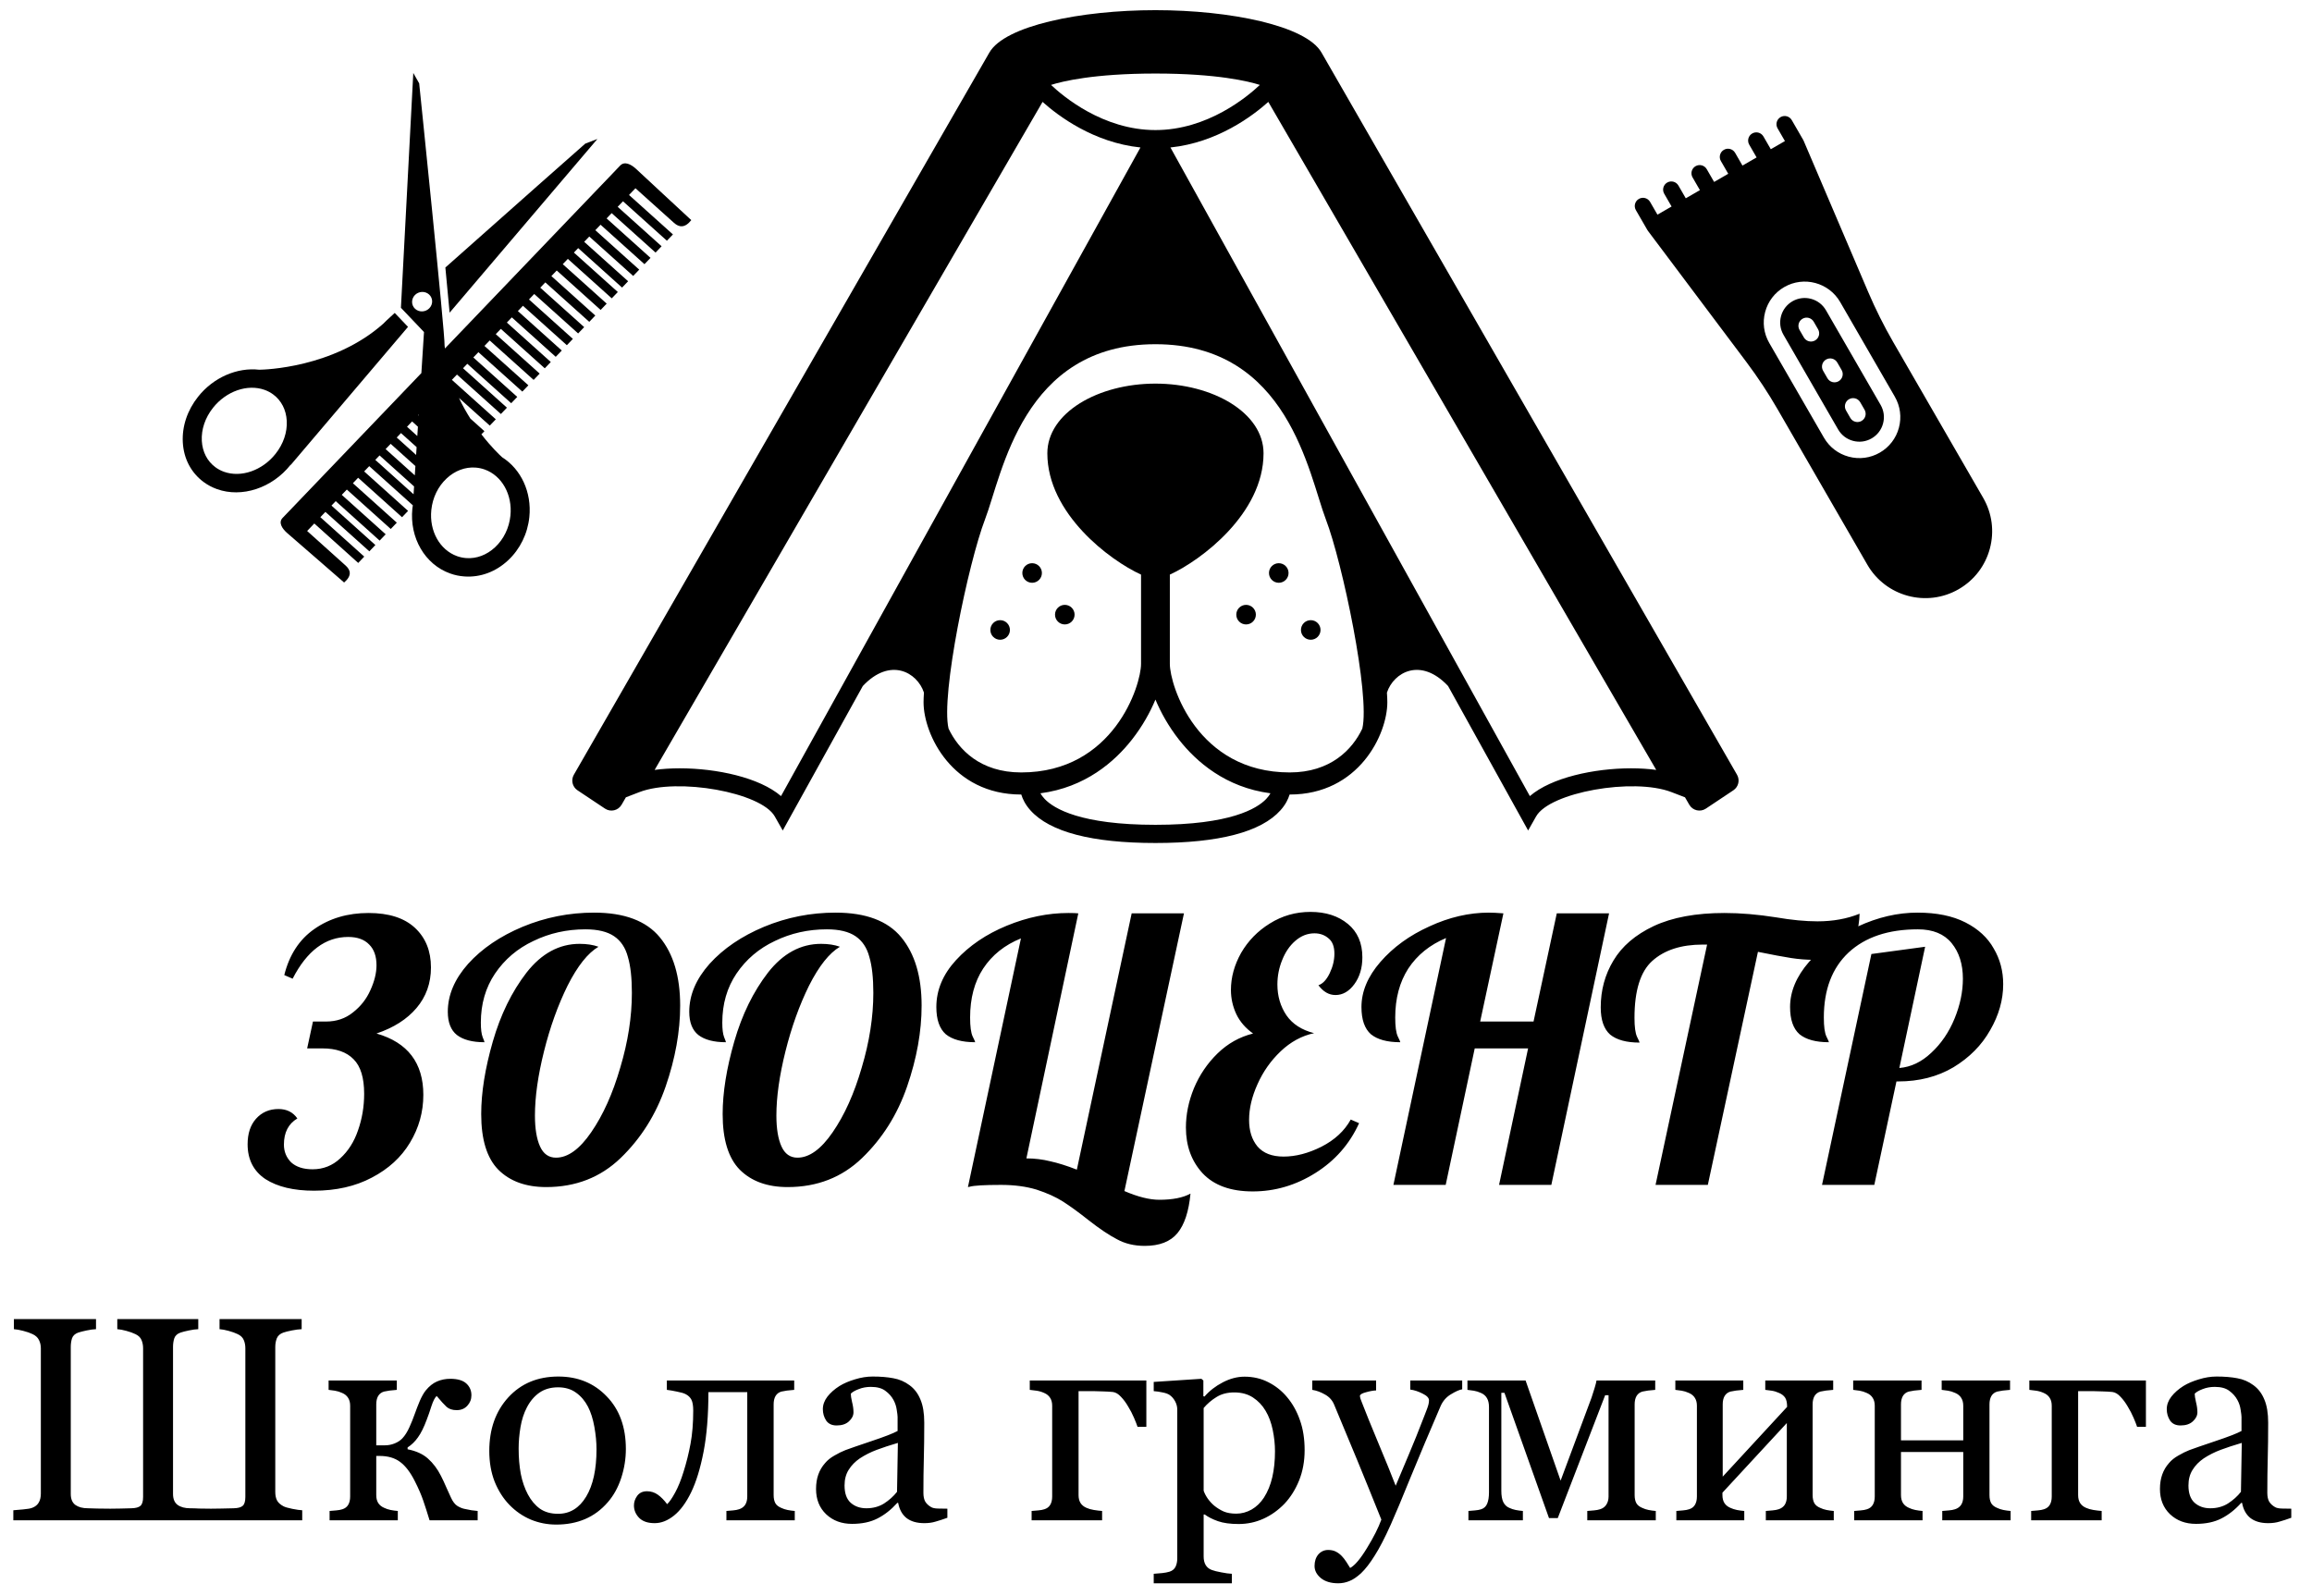
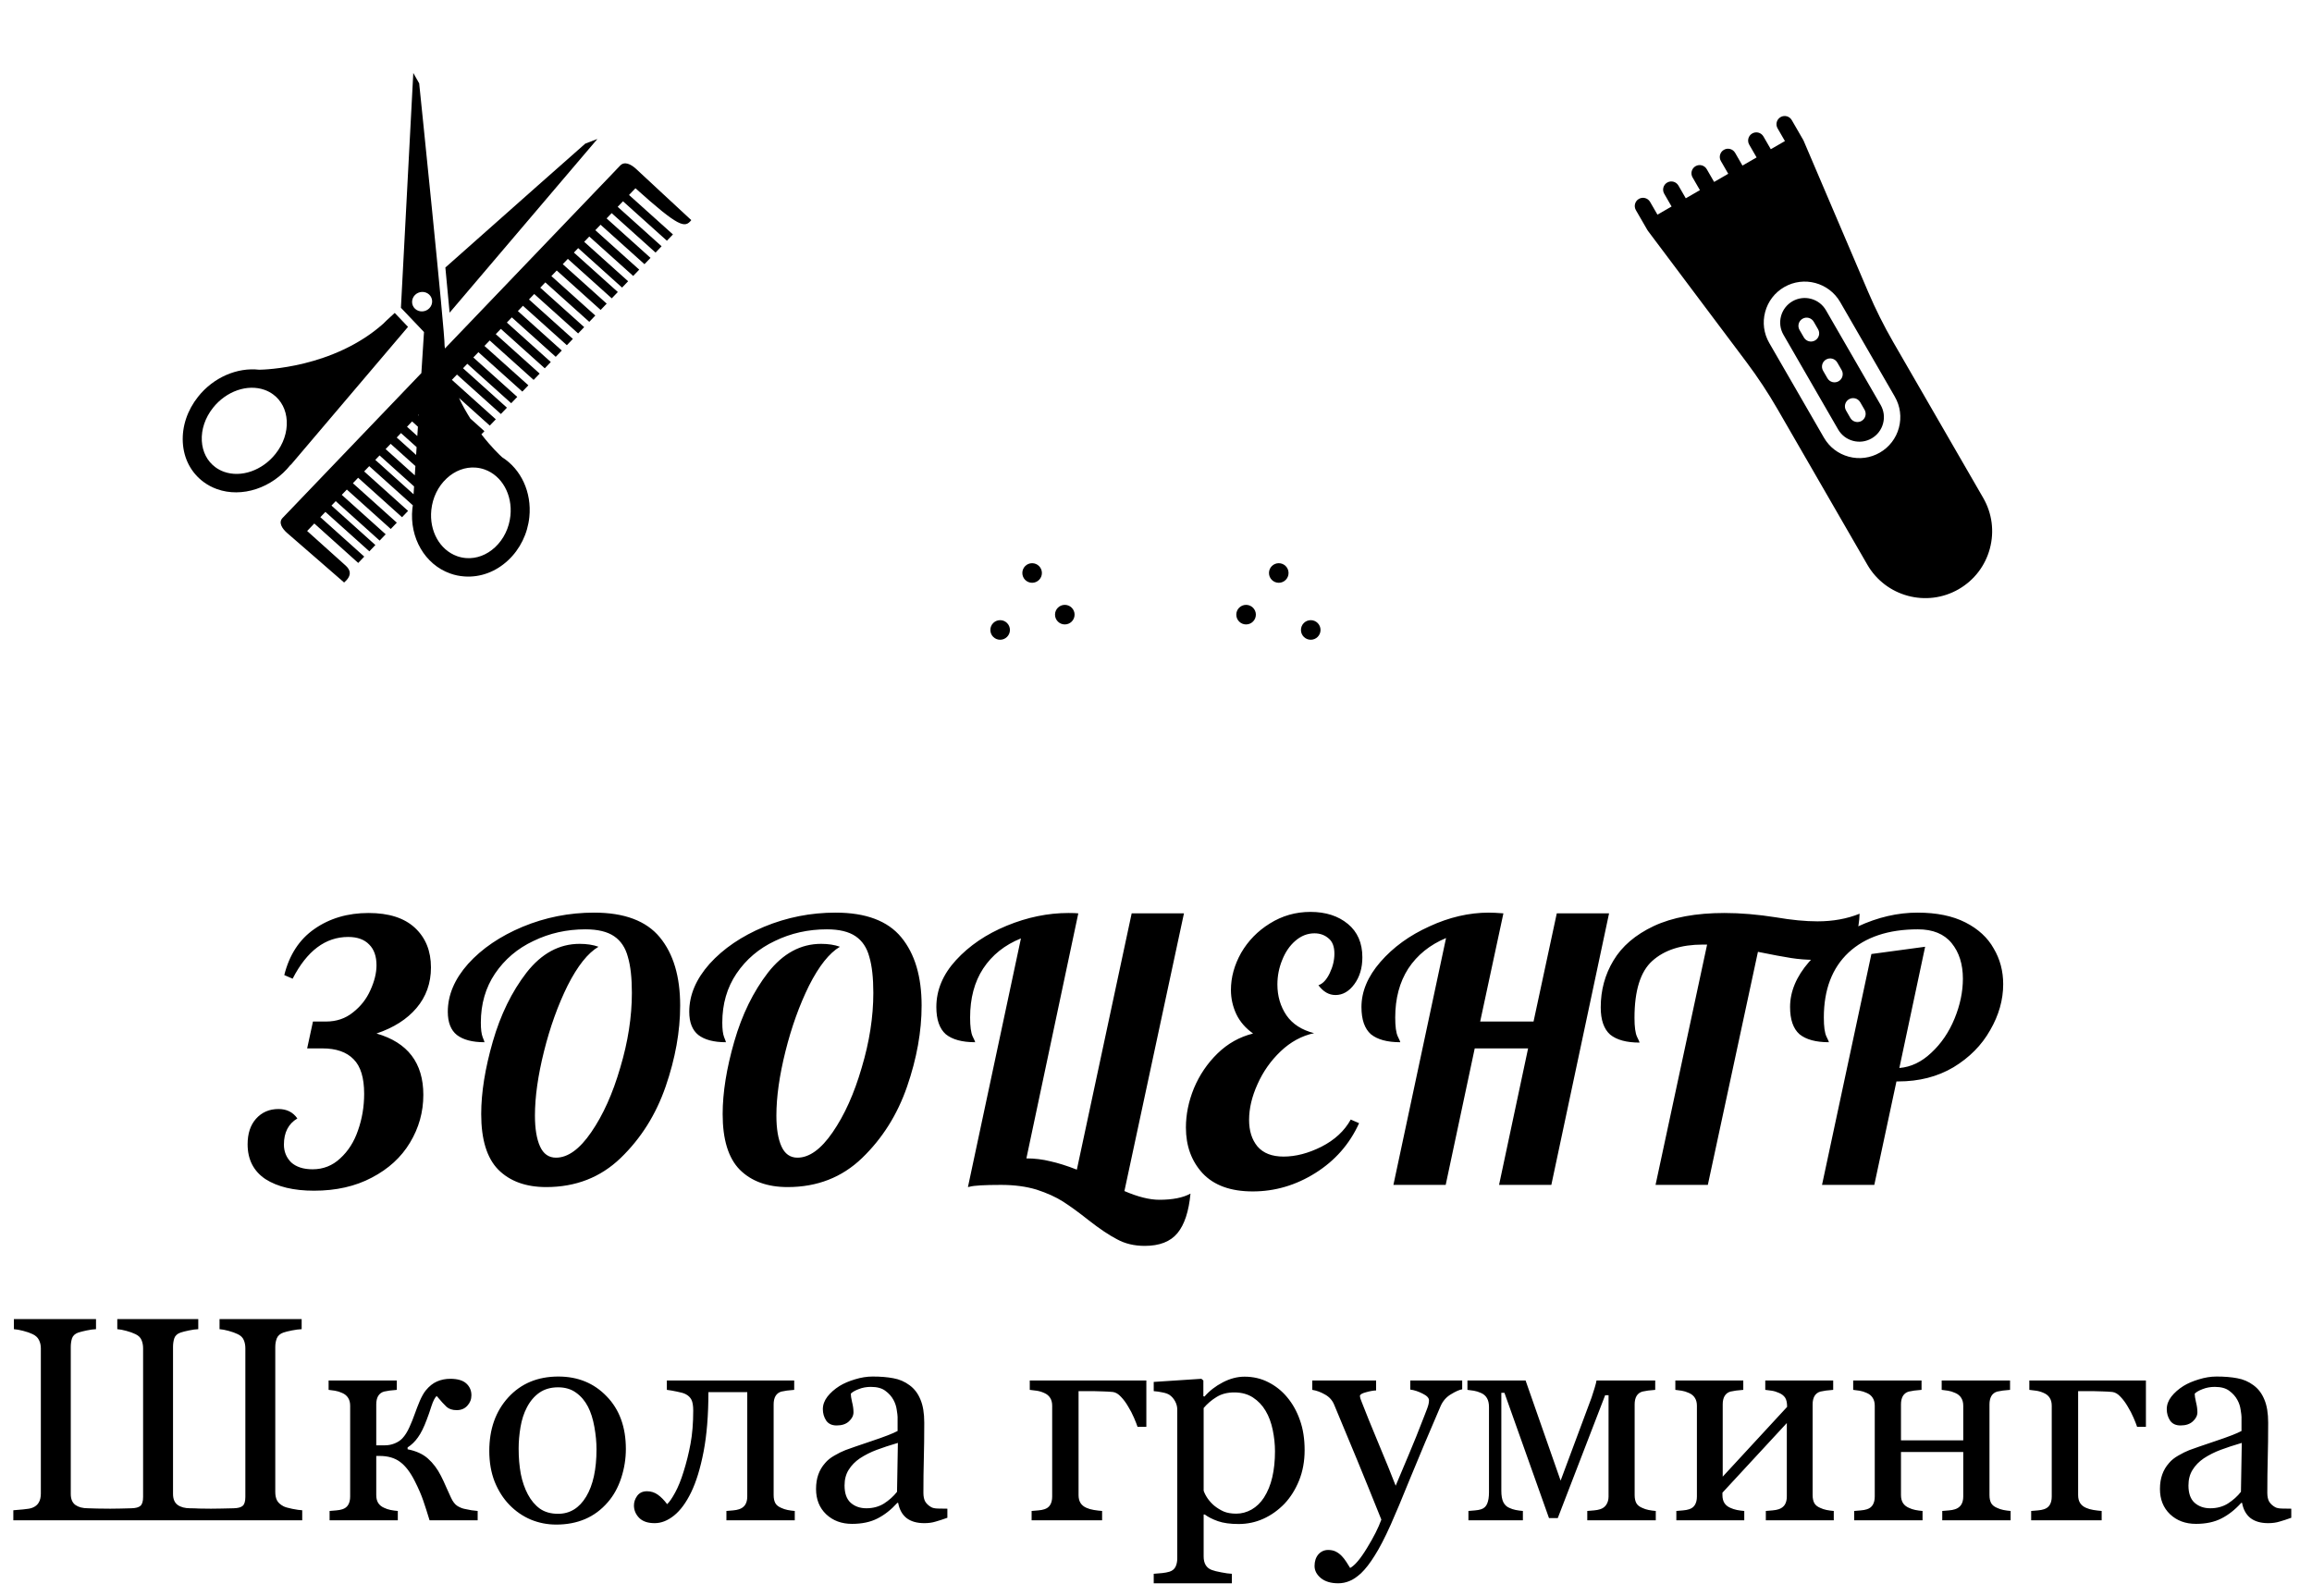
<svg xmlns="http://www.w3.org/2000/svg" width="1592" height="1099" viewBox="0 0 1592 1099" fill="none">
  <path d="M873.791 394.606C873.791 398.323 876.812 401.343 880.535 401.343C884.259 401.343 887.272 398.323 887.272 394.606C887.272 390.882 884.259 387.862 880.535 387.862C876.812 387.862 873.791 390.882 873.791 394.606Z" fill="black" />
  <path d="M895.81 433.836C895.81 437.559 898.83 440.573 902.554 440.573C906.278 440.573 909.291 437.559 909.291 433.836C909.291 430.112 906.278 427.092 902.554 427.092C898.83 427.092 895.81 430.112 895.81 433.836Z" fill="black" />
  <path d="M851.288 423.284C851.288 427.008 854.309 430.028 858.026 430.028C861.749 430.028 864.769 427.008 864.769 423.284C864.769 419.567 861.749 416.547 858.026 416.547C854.309 416.547 851.288 419.567 851.288 423.284Z" fill="black" />
-   <path d="M468.069 529.112C493.409 529.112 523.018 535.469 537.794 548.246L785.293 101.559C752.992 98.179 728.64 79.807 717.893 70.172L450.776 530.216C456.117 529.48 461.972 529.112 468.069 529.112ZM653.159 501.75C659.994 516.199 675.036 531.952 703.159 531.952C766.896 531.952 785.7 471.951 785.7 457.2V395.711C764.255 385.934 721.182 353.724 721.182 312.179C721.182 284.357 755.966 264.183 795.617 264.183C835.267 264.183 870.051 284.357 870.051 312.179C870.051 353.724 826.97 385.934 805.533 395.711V457.2C805.533 471.951 824.329 531.952 888.074 531.952C916.189 531.952 931.232 516.199 938.066 501.75C943.532 478.832 924.398 387.488 912.941 357.627C901.122 326.787 887.244 237.048 795.617 237.048C703.981 237.048 690.11 326.787 678.283 357.627C666.83 387.488 647.694 478.832 653.159 501.75ZM719.396 550.267C725.758 556.894 744.122 568.02 795.617 568.02C847.103 568.02 865.475 556.894 871.837 550.267C873.199 548.846 874.146 547.511 874.819 546.317C843.88 542.271 823.689 524.511 811.771 509.32C804.445 499.969 799.196 490.36 795.617 481.768C792.037 490.36 786.788 499.969 779.454 509.32C767.544 524.511 747.353 542.271 716.414 546.317C717.087 547.511 718.034 548.846 719.396 550.267ZM1053.43 548.246C1068.21 535.469 1097.82 529.112 1123.16 529.112C1129.26 529.112 1135.11 529.48 1140.45 530.216L873.34 70.172C862.585 79.807 838.241 98.179 805.94 101.559L1053.43 548.246ZM795.617 50.646C753 50.646 731.265 56.069 723.723 58.478C732.02 66.344 759.579 89.574 795.617 89.574C831.646 89.574 859.204 66.344 867.501 58.478C859.96 56.069 838.224 50.646 795.617 50.646ZM395.137 533.553C427.944 476.548 665.393 63.902 681.265 36.194C691.871 17.681 744.072 7 795.617 7C847.161 7 899.362 17.681 909.96 36.194C925.83 63.902 1163.29 476.548 1196.09 533.553C1198.2 537.224 1197.1 541.89 1193.58 544.239L1174.63 556.868C1170.77 559.437 1165.54 558.217 1163.22 554.203L1160.26 549.086L1150.92 545.491C1124.59 535.366 1067.12 545.678 1057.75 562.218L1052.24 571.937L997.114 472.442C978.264 452.355 959.614 462.996 955.013 476.979C955.013 476.979 955.013 476.979 955.013 476.98C955.187 479.537 955.29 481.782 955.29 483.614C955.29 505.777 935.568 547.169 888.074 547.169C888.05 547.169 888.016 547.169 887.991 547.169C887.061 550.273 885.242 554.087 881.712 558.023C868.34 572.969 839.37 580.546 795.617 580.546C751.863 580.546 722.893 572.969 709.512 558.023C705.991 554.087 704.172 550.273 703.242 547.169C703.217 547.169 703.183 547.169 703.159 547.169C655.651 547.169 635.941 505.777 635.941 483.614C635.941 481.782 636.041 479.537 636.215 476.98C636.215 476.979 636.215 476.979 636.215 476.979C631.614 462.996 612.968 452.355 594.114 472.442L538.99 571.937L533.475 562.218C524.106 545.678 466.64 535.366 440.303 545.491L430.976 549.086L428.011 554.203C425.685 558.217 420.461 559.437 416.599 556.868L397.645 544.239C394.124 541.89 393.028 537.224 395.137 533.553Z" fill="black" />
  <path d="M717.44 394.606C717.44 398.323 714.419 401.343 710.696 401.343C706.972 401.343 703.959 398.323 703.959 394.606C703.959 390.882 706.972 387.862 710.696 387.862C714.419 387.862 717.44 390.882 717.44 394.606Z" fill="black" />
  <path d="M695.419 433.834C695.419 437.558 692.401 440.576 688.677 440.576C684.953 440.576 681.942 437.558 681.942 433.834C681.942 430.11 684.953 427.092 688.677 427.092C692.401 427.092 695.419 430.11 695.419 433.834Z" fill="black" />
  <path d="M739.942 423.284C739.942 427.008 736.922 430.028 733.205 430.028C729.482 430.028 726.461 427.008 726.461 423.284C726.461 419.567 729.482 416.547 733.205 416.547C736.922 416.547 739.942 419.567 739.942 423.284Z" fill="black" />
-   <path d="M437.778 116.127C434.552 113.219 430.093 110.832 427.052 114.01C426.903 114.155 426.195 114.91 425.049 116.09C424.162 117.013 423.089 118.148 421.676 119.632L306.374 239.99C306.301 239.302 306.173 238.658 306.131 237.97C306.558 230.97 288.637 57.405 288.637 57.405L284.586 50.26L276.067 211.963L291.959 228.657L290.147 256.932L199.938 351.102C196.708 354.482 194.806 356.458 194.568 356.69C191.533 359.879 194.321 364.025 197.535 366.901C200.762 369.81 232.527 397.171 236.958 401.156C242.445 396.446 241.48 392.616 238.022 389.503C234.556 386.403 211.493 365.675 211.493 365.675C211.493 365.675 212.272 364.87 213.661 363.407L216.425 360.512L246.665 387.678L250.818 383.319L220.584 356.164L224.076 352.531L254.326 379.694L258.483 375.346L228.253 348.189L231.176 345.124L261.411 372.293L265.573 367.944L235.336 340.785L238.836 337.138L269.071 364.293L273.24 359.941L243.004 332.786L246.6 329.006L276.843 356.184L281.001 351.837L250.758 324.659L254.246 321.014L284.271 347.992C284.169 348.732 284.013 349.48 283.944 350.243C281.889 370.338 292.578 388.713 309.905 394.909C313.056 396.052 316.372 396.748 319.732 396.977C330.653 397.777 341.353 393.833 349.843 385.897C358.115 378.187 363.311 367.573 364.5 356.02C366.237 338.911 358.725 323.085 345.765 314.901C344.291 313.585 338.349 307.993 331.484 299.105L333.559 296.945L323.868 288.237C321.139 283.924 318.461 279.217 316.036 274.042L337.248 293.095L341.404 288.759L311.149 261.586L314.652 257.948L344.891 285.115L349.065 280.762L318.83 253.606L321.767 250.526L351.991 277.686L356.169 273.342L325.93 246.176L329.418 242.531L359.665 269.683L363.831 265.344L333.584 238.228L337.194 234.467L367.443 261.629L371.61 257.29L341.371 230.124L344.875 226.486L375.11 253.642L379.261 249.297L349.011 222.135L352.421 218.557L382.665 245.733L386.831 241.394L356.591 214.226L360.09 210.578L390.326 237.734L394.477 233.389L364.252 206.229L367.857 202.458L398.096 229.625L402.259 225.275L372.022 198.114L375.496 194.469L405.751 221.642L409.917 217.303L379.665 190.135L383.355 186.284L413.592 213.445L417.755 209.095L387.504 181.933L391.005 178.29L421.242 205.452L425.421 201.108L395.182 173.941L398.119 170.862L428.351 198.043L432.513 193.693L402.264 166.53L405.762 162.882L435.997 190.038L440.164 185.698L409.926 158.532L413.53 154.761L443.769 181.928L447.935 177.588L417.696 150.414L421.173 146.78L451.412 173.946L455.56 169.59L425.323 142.428L428.976 138.615L459.215 165.782L463.368 161.441L433.129 134.274L435.383 131.915C436.795 130.462 437.569 129.648 437.569 129.648C437.569 129.648 460.639 150.375 464.097 153.472C467.552 156.593 471.558 157.243 476.001 151.586C471.567 147.641 441.009 119.015 437.778 116.127ZM284.236 205.442C285.642 201.962 289.645 200.172 293.203 201.444C296.743 202.725 298.497 206.574 297.093 210.054C295.685 213.528 291.678 215.326 288.12 214.053C284.568 212.777 282.829 208.916 284.236 205.442ZM288.297 285.481L288.269 286.218L287.919 285.896L288.297 285.481ZM283.741 290.241L287.774 293.86L287.351 300.265L280.266 293.904L283.741 290.241ZM276.1 298.243L286.872 307.915L286.537 313.295L273.177 301.306L276.1 298.243ZM268.992 305.651L286.029 320.955L285.62 327.343L265.523 309.277L268.992 305.651ZM261.358 313.64L285.125 334.985L284.776 340.381L258.414 316.698L261.358 313.64ZM351.47 355.128C350.59 363.599 346.842 371.324 340.901 376.866C335.196 382.19 328.155 384.849 321.039 384.338C318.889 384.176 316.753 383.729 314.734 383.011C302.818 378.734 295.516 365.667 296.995 351.222C297.871 342.739 301.613 335.016 307.559 329.472C313.248 324.155 320.309 321.5 327.411 322.005C329.588 322.17 331.692 322.602 333.727 323.327C345.64 327.582 352.949 340.669 351.47 355.128Z" fill="black" />
+   <path d="M437.778 116.127C434.552 113.219 430.093 110.832 427.052 114.01C426.903 114.155 426.195 114.91 425.049 116.09C424.162 117.013 423.089 118.148 421.676 119.632L306.374 239.99C306.301 239.302 306.173 238.658 306.131 237.97C306.558 230.97 288.637 57.405 288.637 57.405L284.586 50.26L276.067 211.963L291.959 228.657L290.147 256.932L199.938 351.102C196.708 354.482 194.806 356.458 194.568 356.69C191.533 359.879 194.321 364.025 197.535 366.901C200.762 369.81 232.527 397.171 236.958 401.156C242.445 396.446 241.48 392.616 238.022 389.503C234.556 386.403 211.493 365.675 211.493 365.675C211.493 365.675 212.272 364.87 213.661 363.407L216.425 360.512L246.665 387.678L250.818 383.319L220.584 356.164L224.076 352.531L254.326 379.694L258.483 375.346L228.253 348.189L231.176 345.124L261.411 372.293L265.573 367.944L235.336 340.785L238.836 337.138L269.071 364.293L273.24 359.941L243.004 332.786L246.6 329.006L276.843 356.184L281.001 351.837L250.758 324.659L254.246 321.014L284.271 347.992C284.169 348.732 284.013 349.48 283.944 350.243C281.889 370.338 292.578 388.713 309.905 394.909C313.056 396.052 316.372 396.748 319.732 396.977C330.653 397.777 341.353 393.833 349.843 385.897C358.115 378.187 363.311 367.573 364.5 356.02C366.237 338.911 358.725 323.085 345.765 314.901C344.291 313.585 338.349 307.993 331.484 299.105L333.559 296.945L323.868 288.237C321.139 283.924 318.461 279.217 316.036 274.042L337.248 293.095L341.404 288.759L311.149 261.586L314.652 257.948L344.891 285.115L349.065 280.762L318.83 253.606L321.767 250.526L351.991 277.686L356.169 273.342L325.93 246.176L329.418 242.531L359.665 269.683L363.831 265.344L333.584 238.228L337.194 234.467L367.443 261.629L371.61 257.29L341.371 230.124L344.875 226.486L375.11 253.642L379.261 249.297L349.011 222.135L352.421 218.557L382.665 245.733L386.831 241.394L356.591 214.226L360.09 210.578L390.326 237.734L394.477 233.389L364.252 206.229L367.857 202.458L398.096 229.625L402.259 225.275L372.022 198.114L375.496 194.469L405.751 221.642L409.917 217.303L379.665 190.135L383.355 186.284L413.592 213.445L417.755 209.095L387.504 181.933L391.005 178.29L421.242 205.452L425.421 201.108L395.182 173.941L398.119 170.862L428.351 198.043L432.513 193.693L402.264 166.53L405.762 162.882L435.997 190.038L440.164 185.698L409.926 158.532L413.53 154.761L443.769 181.928L447.935 177.588L417.696 150.414L421.173 146.78L451.412 173.946L455.56 169.59L425.323 142.428L428.976 138.615L459.215 165.782L463.368 161.441L433.129 134.274L435.383 131.915C436.795 130.462 437.569 129.648 437.569 129.648C467.552 156.593 471.558 157.243 476.001 151.586C471.567 147.641 441.009 119.015 437.778 116.127ZM284.236 205.442C285.642 201.962 289.645 200.172 293.203 201.444C296.743 202.725 298.497 206.574 297.093 210.054C295.685 213.528 291.678 215.326 288.12 214.053C284.568 212.777 282.829 208.916 284.236 205.442ZM288.297 285.481L288.269 286.218L287.919 285.896L288.297 285.481ZM283.741 290.241L287.774 293.86L287.351 300.265L280.266 293.904L283.741 290.241ZM276.1 298.243L286.872 307.915L286.537 313.295L273.177 301.306L276.1 298.243ZM268.992 305.651L286.029 320.955L285.62 327.343L265.523 309.277L268.992 305.651ZM261.358 313.64L285.125 334.985L284.776 340.381L258.414 316.698L261.358 313.64ZM351.47 355.128C350.59 363.599 346.842 371.324 340.901 376.866C335.196 382.19 328.155 384.849 321.039 384.338C318.889 384.176 316.753 383.729 314.734 383.011C302.818 378.734 295.516 365.667 296.995 351.222C297.871 342.739 301.613 335.016 307.559 329.472C313.248 324.155 320.309 321.5 327.411 322.005C329.588 322.17 331.692 322.602 333.727 323.327C345.64 327.582 352.949 340.669 351.47 355.128Z" fill="black" />
  <path d="M309.597 215.327L411.356 95.705L403.008 98.908C403.008 98.908 347.622 147.759 306.671 184.228C307.82 196.112 308.833 206.858 309.597 215.327Z" fill="black" />
  <path d="M200.043 320.147C200.084 320.083 200.134 320.017 200.175 319.954C200.162 320.127 200.164 320.237 200.164 320.237L280.905 225.153L280.976 225.139L271.806 215.509C267.29 219.612 264.403 222.31 263.794 223.028C229.449 253.428 181.908 254.583 178.499 254.619C163.367 252.894 147.006 259.842 136.371 273.241C128.993 282.541 125.268 293.685 125.88 304.644C126.494 315.905 131.612 325.6 140.233 331.96C143.025 334.021 146.11 335.659 149.404 336.834C166.53 342.981 187.377 336.12 200.043 320.147ZM154.192 324.89C152.082 324.132 150.108 323.069 148.33 321.767C142.703 317.612 139.382 311.19 138.963 303.613C138.527 295.752 141.272 287.66 146.672 280.842C155.795 269.345 170.413 264.272 182.21 268.501C184.331 269.256 186.304 270.312 188.099 271.628C193.707 275.766 197.031 282.2 197.454 289.75C197.893 297.621 195.147 305.708 189.737 312.535C180.608 324.047 166.002 329.121 154.192 324.89Z" fill="black" />
  <path d="M1226.38 217.735C1225.21 222.094 1225.81 226.645 1228.07 230.554L1265.69 295.73C1267.95 299.638 1271.59 302.432 1275.95 303.6C1280.31 304.768 1284.86 304.169 1288.77 301.912C1292.68 299.657 1295.47 296.013 1296.64 291.656C1297.81 287.299 1297.21 282.746 1294.95 278.837L1257.32 213.66C1252.67 205.594 1242.31 202.822 1234.25 207.478C1230.34 209.734 1227.55 213.376 1226.38 217.735ZM1280.91 277.001L1283.9 282.175C1284.68 283.525 1284.84 285.066 1284.46 286.461C1284.09 287.857 1283.18 289.112 1281.83 289.891C1279.13 291.452 1275.67 290.526 1274.11 287.824L1271.13 282.65C1269.57 279.949 1270.49 276.491 1273.19 274.934C1275.9 273.374 1279.35 274.3 1280.91 277.001ZM1265.12 249.654L1268.11 254.828C1268.89 256.177 1269.05 257.718 1268.67 259.114C1268.3 260.51 1267.39 261.765 1266.04 262.544C1263.34 264.105 1259.88 263.179 1258.32 260.476L1255.34 255.302C1253.78 252.602 1254.7 249.143 1257.41 247.586C1260.11 246.025 1263.56 246.951 1265.12 249.654ZM1248.9 221.566L1251.89 226.74C1252.67 228.089 1252.83 229.631 1252.46 231.026C1252.08 232.422 1251.17 233.677 1249.82 234.456C1247.12 236.017 1243.67 235.091 1242.11 232.388L1239.12 227.215C1237.56 224.514 1238.49 221.056 1241.19 219.499C1243.89 217.938 1247.34 218.864 1248.9 221.566ZM1226.07 80.649C1223.36 82.207 1222.44 85.665 1224 88.365L1229.07 97.147L1219.34 102.764L1214.27 93.981C1212.71 91.278 1209.25 90.352 1206.55 91.913C1203.85 93.471 1202.92 96.93 1204.49 99.629L1209.56 108.413L1199.83 114.029L1194.76 105.247C1193.2 102.544 1189.74 101.618 1187.04 103.18C1184.34 104.738 1183.41 108.196 1184.97 110.896L1190.04 119.678L1180.31 125.295L1175.24 116.513C1173.68 113.81 1170.23 112.884 1167.53 114.446C1164.82 116.004 1163.9 119.462 1165.46 122.162L1170.53 130.944L1160.8 136.561L1155.73 127.779C1154.17 125.076 1150.71 124.15 1148.01 125.712C1145.31 127.27 1144.38 130.728 1145.95 133.428L1151.02 142.21L1141.29 147.827L1136.22 139.045C1134.66 136.342 1131.2 135.416 1128.5 136.978C1125.8 138.536 1124.87 141.994 1126.43 144.694L1134.33 158.367C1134.39 158.473 1134.47 158.556 1134.54 158.656C1134.6 158.746 1134.64 158.846 1134.7 158.934L1202.59 249.387C1210.31 259.683 1217.49 270.549 1223.92 281.681L1285.82 388.901C1298.52 410.889 1326.74 418.45 1348.72 405.755C1359.37 399.605 1366.99 389.675 1370.18 377.794C1373.36 365.913 1371.73 353.504 1365.58 342.852L1303.67 235.633C1297.24 224.491 1291.42 212.842 1286.37 201.013L1241.98 96.997C1241.94 96.896 1241.87 96.811 1241.82 96.715C1241.77 96.608 1241.74 96.496 1241.68 96.391L1233.78 82.717C1232.22 80.013 1228.77 79.088 1226.07 80.649ZM1267.11 208.012L1304.74 273.189C1308.5 279.71 1309.5 287.306 1307.55 294.58C1305.61 301.854 1300.94 307.933 1294.42 311.698C1287.9 315.463 1280.3 316.463 1273.03 314.514C1265.75 312.565 1259.67 307.9 1255.91 301.378L1218.28 236.202C1214.51 229.68 1213.51 222.085 1215.46 214.811C1217.41 207.538 1222.08 201.458 1228.6 197.693C1242.06 189.922 1259.34 194.551 1267.11 208.012Z" fill="black" />
  <path d="M208.105 1047H9.18V1040.07C10.742 1039.94 13.021 1039.74 16.016 1039.48C19.076 1039.22 21.191 1038.83 22.363 1038.31C24.316 1037.53 25.749 1036.36 26.66 1034.79C27.637 1033.17 28.125 1031.08 28.125 1028.54V928.543C28.125 926.46 27.702 924.572 26.855 922.879C26.009 921.121 24.544 919.754 22.461 918.777C20.703 917.931 18.555 917.182 16.016 916.531C13.542 915.88 11.393 915.49 9.57 915.359V908.426H66.113V915.359C64.29 915.424 62.142 915.717 59.668 916.238C57.194 916.759 55.273 917.247 53.906 917.703C51.693 918.484 50.26 919.786 49.609 921.609C49.023 923.432 48.73 925.418 48.73 927.566V1028.84C48.73 1032.35 49.805 1034.89 51.953 1036.45C54.102 1037.95 56.966 1038.7 60.547 1038.7C62.565 1038.7 64.746 1038.76 67.09 1038.89C69.434 1038.96 72.396 1038.99 75.977 1038.99C78.255 1038.99 80.632 1038.96 83.106 1038.89C85.644 1038.83 88.086 1038.76 90.43 1038.7C93.424 1038.63 95.508 1038.08 96.68 1037.04C97.917 1036 98.535 1033.95 98.535 1030.89V928.543C98.535 926.46 98.177 924.572 97.461 922.879C96.745 921.121 95.345 919.754 93.262 918.777C91.504 917.931 89.421 917.182 87.012 916.531C84.668 915.88 82.585 915.49 80.762 915.359V908.426H136.523V915.359C134.701 915.424 132.552 915.717 130.078 916.238C127.604 916.759 125.684 917.247 124.316 917.703C122.103 918.484 120.671 919.786 120.02 921.609C119.434 923.432 119.141 925.418 119.141 927.566V1028.84C119.141 1032.29 120.182 1034.79 122.266 1036.36C124.414 1037.92 127.311 1038.7 130.957 1038.7C132.975 1038.7 135.059 1038.76 137.207 1038.89C139.355 1038.96 142.057 1038.99 145.312 1038.99C147.656 1038.99 150.065 1038.96 152.539 1038.89C155.013 1038.83 157.78 1038.76 160.84 1038.7C163.835 1038.63 165.918 1038.08 167.09 1037.04C168.327 1036 168.945 1033.95 168.945 1030.89V928.543C168.945 926.46 168.587 924.572 167.871 922.879C167.155 921.121 165.755 919.754 163.672 918.777C161.914 917.931 159.831 917.182 157.422 916.531C155.078 915.88 152.995 915.49 151.172 915.359V908.426H207.715V915.359C205.892 915.424 203.646 915.717 200.977 916.238C198.372 916.759 196.419 917.247 195.117 917.703C192.904 918.484 191.406 919.786 190.625 921.609C189.909 923.432 189.551 925.418 189.551 927.566V1027.47C189.551 1029.75 189.941 1031.67 190.723 1033.23C191.504 1034.79 193.001 1036.16 195.215 1037.33C196.322 1037.92 198.34 1038.5 201.27 1039.09C204.199 1039.68 206.478 1040 208.105 1040.07V1047ZM328.906 1047H295.801C294.173 1041.66 292.708 1037.1 291.406 1033.33C290.104 1029.49 288.184 1025.06 285.645 1020.05C282.585 1013.93 279.199 1009.5 275.488 1006.77C271.842 1004.03 267.122 1002.66 261.328 1002.66H259.082V1029.62C259.082 1031.83 259.538 1033.65 260.449 1035.09C261.361 1036.52 262.728 1037.62 264.551 1038.41C265.918 1039.06 267.383 1039.55 268.945 1039.87C270.573 1040.2 272.233 1040.42 273.926 1040.55V1047H226.953V1040.55C228.451 1040.42 229.98 1040.29 231.543 1040.16C233.171 1040.03 234.57 1039.77 235.742 1039.38C237.565 1038.8 238.9 1037.79 239.746 1036.36C240.658 1034.86 241.113 1032.94 241.113 1030.59V968.094C241.113 965.945 240.658 964.155 239.746 962.723C238.835 961.225 237.467 960.086 235.645 959.305C233.952 958.523 232.292 958.003 230.664 957.742C229.102 957.482 227.637 957.286 226.27 957.156V950.711H273.242V957.156C271.354 957.286 269.694 957.449 268.262 957.645C266.895 957.84 265.625 958.068 264.453 958.328C262.63 958.849 261.263 959.891 260.352 961.453C259.505 962.951 259.082 964.839 259.082 967.117V995.34H265.234C267.383 995.34 269.531 994.917 271.68 994.07C273.828 993.224 275.618 992.052 277.051 990.555C278.874 988.602 280.501 986.03 281.934 982.84C283.366 979.65 284.57 976.655 285.547 973.855C286.589 970.926 287.76 967.898 289.062 964.773C290.43 961.648 291.797 959.24 293.164 957.547C295.573 954.617 298.145 952.566 300.879 951.395C303.678 950.158 306.738 949.539 310.059 949.539C315.072 949.539 318.75 950.613 321.094 952.762C323.438 954.91 324.609 957.612 324.609 960.867C324.609 963.667 323.665 966.076 321.777 968.094C319.954 970.112 317.513 971.121 314.453 971.121C311.523 971.121 309.212 970.372 307.52 968.875C305.892 967.378 303.613 964.871 300.684 961.355C299.447 962.462 298.242 964.806 297.07 968.387C295.964 971.902 294.889 974.995 293.848 977.664C291.895 982.938 289.876 987.007 287.793 989.871C285.775 992.736 283.398 995.047 280.664 996.805V998.074C286.589 999.246 291.276 1001.39 294.727 1004.52C298.242 1007.64 301.204 1011.58 303.613 1016.34C304.785 1018.61 306.087 1021.41 307.52 1024.73C309.017 1027.99 309.993 1030.14 310.449 1031.18C311.751 1034.11 313.314 1036.13 315.137 1037.23C316.96 1038.28 318.652 1038.93 320.215 1039.19C321.712 1039.51 323.21 1039.81 324.707 1040.07C326.27 1040.26 327.669 1040.42 328.906 1040.55V1047ZM430.957 997.879C430.957 1004.65 429.883 1011.32 427.734 1017.9C425.586 1024.41 422.526 1029.94 418.555 1034.5C414.062 1039.71 408.854 1043.58 402.93 1046.12C397.005 1048.66 390.365 1049.93 383.008 1049.93C376.888 1049.93 371.061 1048.79 365.527 1046.51C359.993 1044.17 355.078 1040.78 350.781 1036.36C346.549 1031.99 343.164 1026.69 340.625 1020.44C338.151 1014.12 336.914 1007.06 336.914 999.246C336.914 984.207 341.276 971.902 350 962.332C358.789 952.762 370.28 947.977 384.473 947.977C397.949 947.977 409.049 952.534 417.773 961.648C426.562 970.698 430.957 982.775 430.957 997.879ZM410.742 998.074C410.742 993.191 410.254 988.048 409.277 982.645C408.301 977.176 406.836 972.553 404.883 968.777C402.799 964.741 400.065 961.518 396.68 959.109C393.294 956.635 389.16 955.398 384.277 955.398C379.264 955.398 374.967 956.635 371.387 959.109C367.871 961.583 365.007 964.969 362.793 969.266C360.71 973.237 359.245 977.762 358.398 982.84C357.552 987.918 357.129 992.833 357.129 997.586C357.129 1003.84 357.617 1009.63 358.594 1014.97C359.635 1020.24 361.263 1024.96 363.477 1029.13C365.69 1033.3 368.457 1036.58 371.777 1038.99C375.163 1041.34 379.329 1042.51 384.277 1042.51C392.415 1042.51 398.861 1038.57 403.613 1030.69C408.366 1022.81 410.742 1011.94 410.742 998.074ZM547.266 1047H500.195V1040.55C501.693 1040.42 503.223 1040.29 504.785 1040.16C506.348 1040.03 507.715 1039.77 508.887 1039.38C510.71 1038.8 512.109 1037.79 513.086 1036.36C514.062 1034.86 514.551 1032.94 514.551 1030.59V958.719H487.793C487.793 974.604 486.686 988.276 484.473 999.734C482.259 1011.19 479.395 1020.54 475.879 1027.76C472.428 1034.86 468.522 1040.16 464.16 1043.68C459.798 1047.2 455.339 1048.95 450.781 1048.95C446.094 1048.95 442.546 1047.75 440.137 1045.34C437.728 1042.87 436.523 1040 436.523 1036.75C436.523 1034.4 437.272 1032.19 438.77 1030.11C440.332 1028.02 442.578 1026.98 445.508 1026.98C448.242 1026.98 450.716 1027.76 452.93 1029.32C455.143 1030.89 457.292 1033.07 459.375 1035.87C460.938 1034.43 462.76 1031.8 464.844 1027.96C466.992 1024.05 468.945 1019.23 470.703 1013.5C472.656 1007.32 474.251 1000.91 475.488 994.266C476.725 987.625 477.344 980.008 477.344 971.414C477.344 968.029 476.921 965.522 476.074 963.895C475.228 962.267 473.893 960.997 472.07 960.086C470.833 959.435 468.815 958.849 466.016 958.328C463.216 957.742 460.938 957.352 459.18 957.156V950.711H546.875V957.156C544.987 957.286 543.327 957.449 541.895 957.645C540.527 957.84 539.258 958.068 538.086 958.328C536.263 958.849 534.896 959.891 533.984 961.453C533.138 962.951 532.715 964.839 532.715 967.117V1029.62C532.715 1031.9 533.105 1033.75 533.887 1035.18C534.668 1036.55 536.003 1037.62 537.891 1038.41C539.258 1039.06 540.723 1039.55 542.285 1039.87C543.913 1040.2 545.573 1040.42 547.266 1040.55V1047ZM652.344 1045.24C649.284 1046.35 646.582 1047.23 644.238 1047.88C641.96 1048.6 639.355 1048.95 636.426 1048.95C631.348 1048.95 627.279 1047.78 624.219 1045.44C621.224 1043.03 619.303 1039.55 618.457 1034.99H617.871C613.639 1039.68 609.082 1043.26 604.199 1045.73C599.382 1048.2 593.555 1049.44 586.719 1049.44C579.492 1049.44 573.535 1047.23 568.848 1042.8C564.225 1038.37 561.914 1032.58 561.914 1025.42C561.914 1021.71 562.435 1018.39 563.477 1015.46C564.518 1012.53 566.081 1009.89 568.164 1007.55C569.792 1005.59 571.94 1003.87 574.609 1002.37C577.279 1000.81 579.785 999.572 582.129 998.66C585.059 997.553 590.983 995.503 599.902 992.508C608.887 989.513 614.941 987.169 618.066 985.477V975.809C618.066 974.962 617.871 973.335 617.48 970.926C617.155 968.517 616.406 966.238 615.234 964.09C613.932 961.681 612.077 959.598 609.668 957.84C607.324 956.017 603.971 955.105 599.609 955.105C596.615 955.105 593.815 955.626 591.211 956.668C588.672 957.645 586.882 958.686 585.84 959.793C585.84 961.095 586.133 963.016 586.719 965.555C587.37 968.094 587.695 970.438 587.695 972.586C587.695 974.865 586.654 976.948 584.57 978.836C582.552 980.724 579.72 981.668 576.074 981.668C572.819 981.668 570.41 980.529 568.848 978.25C567.35 975.906 566.602 973.302 566.602 970.438C566.602 967.443 567.643 964.578 569.727 961.844C571.875 959.109 574.642 956.668 578.027 954.52C580.957 952.697 584.505 951.167 588.672 949.93C592.839 948.628 596.908 947.977 600.879 947.977C606.348 947.977 611.1 948.367 615.137 949.148C619.238 949.865 622.949 951.46 626.27 953.934C629.59 956.342 632.096 959.63 633.789 963.797C635.547 967.898 636.426 973.204 636.426 979.715C636.426 989.025 636.328 997.293 636.133 1004.52C635.938 1011.68 635.84 1019.53 635.84 1028.05C635.84 1030.59 636.263 1032.61 637.109 1034.11C638.021 1035.61 639.388 1036.88 641.211 1037.92C642.188 1038.5 643.717 1038.83 645.801 1038.89C647.949 1038.96 650.13 1038.99 652.344 1038.99V1045.24ZM618.262 993.68C612.728 995.307 607.878 996.902 603.711 998.465C599.544 1000.03 595.671 1001.98 592.09 1004.32C588.835 1006.54 586.263 1009.17 584.375 1012.23C582.487 1015.23 581.543 1018.81 581.543 1022.98C581.543 1028.38 582.943 1032.35 585.742 1034.89C588.607 1037.43 592.22 1038.7 596.582 1038.7C601.204 1038.7 605.273 1037.59 608.789 1035.38C612.305 1033.1 615.267 1030.43 617.676 1027.37L618.262 993.68ZM758.887 1047H710.352V1040.55C711.849 1040.42 713.379 1040.29 714.941 1040.16C716.569 1040.03 717.969 1039.77 719.141 1039.38C720.964 1038.8 722.298 1037.79 723.145 1036.36C724.056 1034.86 724.512 1032.94 724.512 1030.59V968.094C724.512 965.945 724.056 964.155 723.145 962.723C722.233 961.225 720.866 960.086 719.043 959.305C717.35 958.523 715.592 958.003 713.77 957.742C711.947 957.482 710.384 957.286 709.082 957.156V950.711H789.355V982.645H783.301C782.845 981.212 782.031 979.129 780.859 976.395C779.688 973.66 778.353 971.089 776.855 968.68C775.358 966.076 773.698 963.829 771.875 961.941C770.117 959.988 768.262 958.882 766.309 958.621C764.486 958.426 762.272 958.296 759.668 958.23C757.064 958.1 754.85 958.035 753.027 958.035H742.676V1029.62C742.676 1031.83 743.132 1033.65 744.043 1035.09C744.954 1036.52 746.322 1037.62 748.145 1038.41C749.577 1039.06 751.27 1039.55 753.223 1039.87C755.241 1040.2 757.129 1040.42 758.887 1040.55V1047ZM886.23 962.137C890.072 966.694 893.034 972 895.117 978.055C897.266 984.044 898.34 990.913 898.34 998.66C898.34 1006.28 897.07 1013.24 894.531 1019.56C891.992 1025.81 888.639 1031.15 884.473 1035.57C880.111 1040.07 875.26 1043.52 869.922 1045.93C864.583 1048.33 858.919 1049.54 852.93 1049.54C847.135 1049.54 842.383 1048.89 838.672 1047.59C834.961 1046.28 831.934 1044.75 829.59 1043H828.809V1071.9C828.809 1074.25 829.264 1076.2 830.176 1077.76C831.087 1079.32 832.487 1080.46 834.375 1081.18C835.938 1081.77 838.151 1082.32 841.016 1082.84C843.945 1083.43 846.354 1083.75 848.242 1083.82V1090.36H794.434V1083.82C796.452 1083.69 798.405 1083.52 800.293 1083.33C802.181 1083.13 803.874 1082.81 805.371 1082.35C807.324 1081.7 808.691 1080.56 809.473 1078.93C810.254 1077.31 810.645 1075.39 810.645 1073.17V970.73C810.645 968.777 810.156 966.889 809.18 965.066C808.203 963.243 806.934 961.779 805.371 960.672C804.199 959.891 802.572 959.305 800.488 958.914C798.405 958.458 796.387 958.165 794.434 958.035V951.688L827.246 949.539L828.613 950.711V961.551L829.395 961.746C832.78 957.84 836.979 954.585 841.992 951.98C847.005 949.376 851.986 948.074 856.934 948.074C862.923 948.074 868.392 949.344 873.34 951.883C878.353 954.422 882.65 957.84 886.23 962.137ZM870.312 1031.38C872.917 1027.34 874.837 1022.65 876.074 1017.31C877.311 1011.97 877.93 1006.02 877.93 999.441C877.93 994.624 877.409 989.708 876.367 984.695C875.326 979.682 873.698 975.32 871.484 971.609C869.271 967.833 866.374 964.773 862.793 962.43C859.212 960.086 854.915 958.914 849.902 958.914C845.085 958.914 840.983 959.988 837.598 962.137C834.212 964.22 831.283 966.727 828.809 969.656V1026.59C829.395 1028.35 830.339 1030.17 831.641 1032.06C833.008 1033.95 834.505 1035.57 836.133 1036.94C838.151 1038.57 840.332 1039.9 842.676 1040.95C845.02 1041.92 847.884 1042.41 851.27 1042.41C854.915 1042.41 858.431 1041.47 861.816 1039.58C865.202 1037.62 868.034 1034.89 870.312 1031.38ZM905.176 1078.45C905.176 1075.19 906.055 1072.52 907.812 1070.44C909.635 1068.42 911.882 1067.41 914.551 1067.41C916.634 1067.41 918.424 1067.8 919.922 1068.58C921.419 1069.36 922.754 1070.37 923.926 1071.61C924.902 1072.59 925.944 1073.92 927.051 1075.61C928.158 1077.31 929.036 1078.71 929.688 1079.81C932.943 1078.05 936.816 1073.46 941.309 1066.04C945.866 1058.62 949.154 1052.11 951.172 1046.51C944.987 1031.08 939.388 1017.28 934.375 1005.11C929.362 992.931 924.121 980.333 918.652 967.312C917.415 964.318 915.332 962.007 912.402 960.379C909.473 958.686 906.543 957.612 903.613 957.156V950.711H947.559V957.547C945.605 957.612 943.262 958.035 940.527 958.816C937.793 959.533 936.426 960.379 936.426 961.355C936.426 961.746 936.556 962.397 936.816 963.309C937.142 964.22 937.5 965.164 937.891 966.141C940.365 972.586 944.141 981.896 949.219 994.07C954.297 1006.18 958.236 1015.88 961.035 1023.17C963.965 1016.21 966.992 1009.01 970.117 1001.59C973.307 994.103 976.855 985.281 980.762 975.125C981.217 973.888 981.868 972.195 982.715 970.047C983.561 967.833 983.984 965.945 983.984 964.383C983.984 962.69 982.487 961.128 979.492 959.695C976.562 958.198 973.763 957.286 971.094 956.961V950.711H1006.84V956.766C1004.88 957.091 1002.31 958.23 999.121 960.184C995.931 962.072 993.555 964.773 991.992 968.289C984.245 986.258 977.344 1002.63 971.289 1017.41C965.299 1032.19 960.742 1043.06 957.617 1050.03C953.516 1059.14 949.837 1066.24 946.582 1071.32C943.392 1076.46 940.267 1080.5 937.207 1083.43C934.212 1086.16 931.478 1087.98 929.004 1088.89C926.595 1089.87 924.089 1090.36 921.484 1090.36C916.406 1090.36 912.402 1089.15 909.473 1086.75C906.608 1084.34 905.176 1081.57 905.176 1078.45ZM1140.14 1047H1092.97V1040.55C1094.47 1040.42 1096 1040.29 1097.56 1040.16C1099.19 1040.03 1100.59 1039.77 1101.76 1039.38C1103.65 1038.8 1105.08 1037.76 1106.05 1036.26C1107.1 1034.7 1107.62 1032.81 1107.62 1030.59V960.867H1105.27L1072.66 1045.44H1066.6L1035.94 959.207H1033.79V1026.69C1033.79 1030.01 1034.24 1032.61 1035.16 1034.5C1036.13 1036.39 1037.5 1037.69 1039.26 1038.41C1040.62 1039.06 1042.09 1039.55 1043.65 1039.87C1045.28 1040.2 1046.94 1040.42 1048.63 1040.55V1047H1011.13V1040.55C1012.63 1040.42 1014.16 1040.29 1015.72 1040.16C1017.35 1040.03 1018.75 1039.77 1019.92 1039.38C1021.88 1038.73 1023.24 1037.46 1024.02 1035.57C1024.87 1033.62 1025.29 1030.98 1025.29 1027.66V969.07C1025.29 966.531 1024.84 964.48 1023.93 962.918C1023.01 961.29 1021.65 960.086 1019.82 959.305C1018.13 958.523 1016.47 958.003 1014.84 957.742C1013.28 957.482 1011.82 957.286 1010.45 957.156V950.711H1050.49L1074.61 1019.66L1095.9 962.527C1096.55 960.639 1097.27 958.393 1098.05 955.789C1098.83 953.185 1099.25 951.492 1099.32 950.711H1139.75V957.156C1137.86 957.286 1136.2 957.449 1134.77 957.645C1133.4 957.84 1132.13 958.068 1130.96 958.328C1129.13 958.849 1127.77 959.891 1126.86 961.453C1126.01 962.951 1125.59 964.839 1125.59 967.117V1029.62C1125.59 1031.9 1125.98 1033.75 1126.76 1035.18C1127.54 1036.55 1128.87 1037.62 1130.76 1038.41C1132.13 1039.06 1133.59 1039.55 1135.16 1039.87C1136.78 1040.2 1138.44 1040.42 1140.14 1040.55V1047ZM1262.7 1047H1215.92V1040.55C1217.42 1040.42 1218.95 1040.29 1220.51 1040.16C1222.14 1040.03 1223.54 1039.77 1224.71 1039.38C1226.53 1038.8 1227.93 1037.79 1228.91 1036.36C1229.88 1034.86 1230.37 1032.94 1230.37 1030.59V980.008L1186.04 1027.96V1029.62C1186.04 1031.83 1186.49 1033.65 1187.4 1035.09C1188.31 1036.52 1189.68 1037.62 1191.5 1038.41C1192.94 1039.06 1194.43 1039.55 1196 1039.87C1197.62 1040.2 1199.32 1040.42 1201.07 1040.55V1047H1154.3V1040.55C1155.79 1040.42 1157.32 1040.29 1158.89 1040.16C1160.51 1040.03 1161.91 1039.77 1163.09 1039.38C1164.91 1038.8 1166.24 1037.79 1167.09 1036.36C1168 1034.86 1168.46 1032.94 1168.46 1030.59V968.094C1168.46 965.945 1168 964.155 1167.09 962.723C1166.18 961.225 1164.81 960.086 1162.99 959.305C1161.3 958.523 1159.64 958.003 1158.01 957.742C1156.45 957.482 1154.98 957.286 1153.61 957.156V950.711H1200.39V957.156C1198.5 957.286 1196.84 957.449 1195.41 957.645C1194.04 957.84 1192.77 958.068 1191.6 958.328C1189.78 958.849 1188.41 959.891 1187.5 961.453C1186.65 962.951 1186.23 964.839 1186.23 967.117V1016.92L1230.57 968.875C1230.57 966.01 1230.11 963.895 1229.2 962.527C1228.29 961.16 1226.92 960.086 1225.1 959.305C1223.4 958.523 1221.71 958.003 1220.02 957.742C1218.39 957.482 1216.89 957.286 1215.53 957.156V950.711H1262.3V957.156C1260.42 957.286 1258.76 957.449 1257.32 957.645C1255.96 957.84 1254.69 958.068 1253.52 958.328C1251.69 958.849 1250.33 959.891 1249.41 961.453C1248.57 962.951 1248.14 964.839 1248.14 967.117V1029.62C1248.14 1031.9 1248.54 1033.75 1249.32 1035.18C1250.1 1036.55 1251.43 1037.62 1253.32 1038.41C1254.69 1039.06 1256.15 1039.55 1257.71 1039.87C1259.34 1040.2 1261 1040.42 1262.7 1040.55V1047ZM1384.47 1047H1337.4V1040.55C1338.9 1040.42 1340.43 1040.29 1341.99 1040.16C1343.62 1040.03 1345.02 1039.77 1346.19 1039.38C1348.01 1038.8 1349.41 1037.79 1350.39 1036.36C1351.37 1034.86 1351.86 1032.94 1351.86 1030.59V999.93H1308.98V1029.62C1308.98 1031.83 1309.44 1033.65 1310.35 1035.09C1311.26 1036.52 1312.63 1037.62 1314.45 1038.41C1315.82 1039.06 1317.29 1039.55 1318.85 1039.87C1320.48 1040.2 1322.14 1040.42 1323.83 1040.55V1047H1276.76V1040.55C1278.26 1040.42 1279.79 1040.29 1281.35 1040.16C1282.98 1040.03 1284.38 1039.77 1285.55 1039.38C1287.37 1038.8 1288.7 1037.79 1289.55 1036.36C1290.46 1034.86 1290.92 1032.94 1290.92 1030.59V968.094C1290.92 965.945 1290.46 964.155 1289.55 962.723C1288.64 961.225 1287.27 960.086 1285.45 959.305C1283.76 958.523 1282.1 958.003 1280.47 957.742C1278.91 957.482 1277.44 957.286 1276.07 957.156V950.711H1323.14V957.156C1321.26 957.286 1319.6 957.449 1318.16 957.645C1316.8 957.84 1315.53 958.068 1314.36 958.328C1312.53 958.849 1311.17 959.891 1310.25 961.453C1309.41 962.951 1308.98 964.839 1308.98 967.117V991.922H1351.86V968.094C1351.86 965.945 1351.4 964.155 1350.49 962.723C1349.58 961.225 1348.21 960.086 1346.39 959.305C1344.69 958.523 1343.03 958.003 1341.41 957.742C1339.84 957.482 1338.38 957.286 1337.01 957.156V950.711H1384.08V957.156C1382.19 957.286 1380.53 957.449 1379.1 957.645C1377.73 957.84 1376.46 958.068 1375.29 958.328C1373.47 958.849 1372.1 959.891 1371.19 961.453C1370.35 962.951 1369.92 964.839 1369.92 967.117V1029.62C1369.92 1031.9 1370.31 1033.75 1371.09 1035.18C1371.88 1036.55 1373.21 1037.62 1375.1 1038.41C1376.46 1039.06 1377.93 1039.55 1379.49 1039.87C1381.12 1040.2 1382.78 1040.42 1384.47 1040.55V1047ZM1447.17 1047H1398.63V1040.55C1400.13 1040.42 1401.66 1040.29 1403.22 1040.16C1404.85 1040.03 1406.25 1039.77 1407.42 1039.38C1409.24 1038.8 1410.58 1037.79 1411.43 1036.36C1412.34 1034.86 1412.79 1032.94 1412.79 1030.59V968.094C1412.79 965.945 1412.34 964.155 1411.43 962.723C1410.51 961.225 1409.15 960.086 1407.32 959.305C1405.63 958.523 1403.87 958.003 1402.05 957.742C1400.23 957.482 1398.67 957.286 1397.36 957.156V950.711H1477.64V982.645H1471.58C1471.13 981.212 1470.31 979.129 1469.14 976.395C1467.97 973.66 1466.63 971.089 1465.14 968.68C1463.64 966.076 1461.98 963.829 1460.16 961.941C1458.4 959.988 1456.54 958.882 1454.59 958.621C1452.77 958.426 1450.55 958.296 1447.95 958.23C1445.35 958.1 1443.13 958.035 1441.31 958.035H1430.96V1029.62C1430.96 1031.83 1431.41 1033.65 1432.32 1035.09C1433.24 1036.52 1434.6 1037.62 1436.43 1038.41C1437.86 1039.06 1439.55 1039.55 1441.5 1039.87C1443.52 1040.2 1445.41 1040.42 1447.17 1040.55V1047ZM1577.73 1045.24C1574.67 1046.35 1571.97 1047.23 1569.63 1047.88C1567.35 1048.6 1564.75 1048.95 1561.82 1048.95C1556.74 1048.95 1552.67 1047.78 1549.61 1045.44C1546.61 1043.03 1544.69 1039.55 1543.85 1034.99H1543.26C1539.03 1039.68 1534.47 1043.26 1529.59 1045.73C1524.77 1048.2 1518.95 1049.44 1512.11 1049.44C1504.88 1049.44 1498.93 1047.23 1494.24 1042.8C1489.62 1038.37 1487.3 1032.58 1487.3 1025.42C1487.3 1021.71 1487.83 1018.39 1488.87 1015.46C1489.91 1012.53 1491.47 1009.89 1493.55 1007.55C1495.18 1005.59 1497.33 1003.87 1500 1002.37C1502.67 1000.81 1505.18 999.572 1507.52 998.66C1510.45 997.553 1516.37 995.503 1525.29 992.508C1534.28 989.513 1540.33 987.169 1543.46 985.477V975.809C1543.46 974.962 1543.26 973.335 1542.87 970.926C1542.55 968.517 1541.8 966.238 1540.62 964.09C1539.32 961.681 1537.47 959.598 1535.06 957.84C1532.71 956.017 1529.36 955.105 1525 955.105C1522.01 955.105 1519.21 955.626 1516.6 956.668C1514.06 957.645 1512.27 958.686 1511.23 959.793C1511.23 961.095 1511.52 963.016 1512.11 965.555C1512.76 968.094 1513.09 970.438 1513.09 972.586C1513.09 974.865 1512.04 976.948 1509.96 978.836C1507.94 980.724 1505.11 981.668 1501.46 981.668C1498.21 981.668 1495.8 980.529 1494.24 978.25C1492.74 975.906 1491.99 973.302 1491.99 970.438C1491.99 967.443 1493.03 964.578 1495.12 961.844C1497.27 959.109 1500.03 956.668 1503.42 954.52C1506.35 952.697 1509.9 951.167 1514.06 949.93C1518.23 948.628 1522.3 947.977 1526.27 947.977C1531.74 947.977 1536.49 948.367 1540.53 949.148C1544.63 949.865 1548.34 951.46 1551.66 953.934C1554.98 956.342 1557.49 959.63 1559.18 963.797C1560.94 967.898 1561.82 973.204 1561.82 979.715C1561.82 989.025 1561.72 997.293 1561.52 1004.52C1561.33 1011.68 1561.23 1019.53 1561.23 1028.05C1561.23 1030.59 1561.65 1032.61 1562.5 1034.11C1563.41 1035.61 1564.78 1036.88 1566.6 1037.92C1567.58 1038.5 1569.11 1038.83 1571.19 1038.89C1573.34 1038.96 1575.52 1038.99 1577.73 1038.99V1045.24ZM1543.65 993.68C1538.12 995.307 1533.27 996.902 1529.1 998.465C1524.93 1000.03 1521.06 1001.98 1517.48 1004.32C1514.23 1006.54 1511.65 1009.17 1509.77 1012.23C1507.88 1015.23 1506.93 1018.81 1506.93 1022.98C1506.93 1028.38 1508.33 1032.35 1511.13 1034.89C1514 1037.43 1517.61 1038.7 1521.97 1038.7C1526.6 1038.7 1530.66 1037.59 1534.18 1035.38C1537.7 1033.1 1540.66 1030.43 1543.07 1027.37L1543.65 993.68Z" fill="black" />
  <path d="M216.25 820C202.25 820 191.083 817.333 182.75 812C174.583 806.5 170.5 798.5 170.5 788C170.5 780.667 172.417 774.833 176.25 770.5C180.25 766 185.417 763.75 191.75 763.75C197.417 763.75 201.75 765.917 204.75 770.25C198.583 773.917 195.5 779.917 195.5 788.25C195.5 793.083 197.167 797.167 200.5 800.5C204 803.667 208.917 805.25 215.25 805.25C222.583 805.25 228.917 802.75 234.25 797.75C239.75 792.75 243.833 786.333 246.5 778.5C249.333 770.5 250.75 762.083 250.75 753.25C250.75 742.25 248.333 734.333 243.5 729.5C238.667 724.5 231.5 722 222 722H211.5L215.5 703.5H224.5C231.667 703.5 237.833 701.417 243 697.25C248.333 693.083 252.333 688 255 682C257.833 675.833 259.25 670.083 259.25 664.75C259.25 658.583 257.583 653.833 254.25 650.5C250.917 647 246.083 645.25 239.75 645.25C224.083 645.25 211.333 654.833 201.5 674L195.75 671.5C199.25 657.5 206.167 646.917 216.5 639.75C227 632.417 239.417 628.75 253.75 628.75C267.75 628.75 278.417 632.167 285.75 639C293.083 645.833 296.75 654.917 296.75 666.25C296.75 677.083 293.417 686.417 286.75 694.25C280.25 701.917 271.083 707.75 259.25 711.75C280.75 717.917 291.5 732 291.5 754C291.5 765.833 288.417 776.833 282.25 787C276.25 797 267.5 805 256 811C244.667 817 231.417 820 216.25 820ZM376.098 817.5C362.098 817.5 351.098 813.5 343.098 805.5C335.264 797.5 331.348 784.75 331.348 767.25C331.348 752.417 334.014 735.75 339.348 717.25C344.681 698.75 352.431 682.917 362.598 669.75C372.931 656.583 385.098 650 399.098 650C404.098 650 408.431 650.667 412.098 652C404.764 656.333 397.681 665.25 390.848 678.75C384.181 692.25 378.764 707.333 374.598 724C370.431 740.667 368.348 755.417 368.348 768.25C368.348 777.25 369.514 784.333 371.848 789.5C374.181 794.667 377.848 797.25 382.848 797.25C391.014 797.25 399.098 791.417 407.098 779.75C415.264 767.917 421.931 753.083 427.098 735.25C432.431 717.417 435.098 700.25 435.098 683.75C435.098 673.417 434.181 665.167 432.348 659C430.681 652.667 427.514 647.917 422.848 644.75C418.181 641.583 411.598 640 403.098 640C390.264 640 378.348 642.667 367.348 648C356.348 653.167 347.514 660.667 340.848 670.5C334.348 680.167 331.098 691.417 331.098 704.25C331.098 708.75 331.514 712.083 332.348 714.25C333.181 716.25 333.598 717.417 333.598 717.75C325.264 717.75 318.931 716.083 314.598 712.75C310.431 709.417 308.348 704.083 308.348 696.75C308.348 685.25 313.014 674.25 322.348 663.75C331.848 653.25 344.348 644.75 359.848 638.25C375.514 631.75 391.931 628.5 409.098 628.5C429.931 628.5 445.014 634.167 454.348 645.5C463.681 656.833 468.348 672.5 468.348 692.5C468.348 710.333 465.014 728.917 458.348 748.25C451.681 767.583 441.348 784 427.348 797.5C413.514 810.833 396.431 817.5 376.098 817.5ZM542.357 817.5C528.357 817.5 517.357 813.5 509.357 805.5C501.524 797.5 497.607 784.75 497.607 767.25C497.607 752.417 500.274 735.75 505.607 717.25C510.941 698.75 518.691 682.917 528.857 669.75C539.191 656.583 551.357 650 565.357 650C570.357 650 574.691 650.667 578.357 652C571.024 656.333 563.941 665.25 557.107 678.75C550.441 692.25 545.024 707.333 540.857 724C536.691 740.667 534.607 755.417 534.607 768.25C534.607 777.25 535.774 784.333 538.107 789.5C540.441 794.667 544.107 797.25 549.107 797.25C557.274 797.25 565.357 791.417 573.357 779.75C581.524 767.917 588.191 753.083 593.357 735.25C598.691 717.417 601.357 700.25 601.357 683.75C601.357 673.417 600.441 665.167 598.607 659C596.941 652.667 593.774 647.917 589.107 644.75C584.441 641.583 577.857 640 569.357 640C556.524 640 544.607 642.667 533.607 648C522.607 653.167 513.774 660.667 507.107 670.5C500.607 680.167 497.357 691.417 497.357 704.25C497.357 708.75 497.774 712.083 498.607 714.25C499.441 716.25 499.857 717.417 499.857 717.75C491.524 717.75 485.191 716.083 480.857 712.75C476.691 709.417 474.607 704.083 474.607 696.75C474.607 685.25 479.274 674.25 488.607 663.75C498.107 653.25 510.607 644.75 526.107 638.25C541.774 631.75 558.191 628.5 575.357 628.5C596.191 628.5 611.274 634.167 620.607 645.5C629.941 656.833 634.607 672.5 634.607 692.5C634.607 710.333 631.274 728.917 624.607 748.25C617.941 767.583 607.607 784 593.607 797.5C579.774 810.833 562.691 817.5 542.357 817.5ZM788.25 858C781.083 858 774.75 856.5 769.25 853.5C763.75 850.667 757.167 846.25 749.5 840.25C743 835.083 737.167 830.833 732 827.5C727 824.333 720.917 821.583 713.75 819.25C706.583 817.083 698.417 816 689.25 816C677.917 816 670.75 816.417 667.75 817.25L666.5 817.5L703 646.25C691.833 650.75 683.167 657.667 677 667C671 676.167 668 687.417 668 700.75C668 706.917 668.583 711.25 669.75 713.75C670.917 716.083 671.5 717.417 671.5 717.75C662.5 717.75 655.75 715.917 651.25 712.25C646.917 708.417 644.75 702.167 644.75 693.5C644.75 681.833 649.25 671.083 658.25 661.25C667.417 651.25 679.083 643.333 693.25 637.5C707.417 631.667 721.583 628.75 735.75 628.75C738.75 628.75 741 628.833 742.5 629L706.75 797.75C712.417 797.75 717.917 798.417 723.25 799.75C728.583 800.917 734.667 802.833 741.5 805.5L779.25 629H815.25L774.25 820.25C783.583 824.25 791.583 826.25 798.25 826.25C807.417 826.25 814.583 824.833 819.75 822C818.583 834.333 815.583 843.417 810.75 849.25C805.917 855.083 798.417 858 788.25 858ZM862.596 820.5C847.429 820.5 835.929 816.333 828.096 808C820.429 799.667 816.596 789.167 816.596 776.5C816.596 767.5 818.429 758.5 822.096 749.5C825.929 740.333 831.346 732.333 838.346 725.5C845.346 718.667 853.512 714.083 862.846 711.75C857.679 708.083 853.846 703.667 851.346 698.5C848.846 693.167 847.596 687.583 847.596 681.75C847.596 673.083 849.929 664.583 854.596 656.25C859.429 647.917 866.012 641.167 874.346 636C882.846 630.667 892.179 628 902.346 628C912.846 628 921.429 630.75 928.096 636.25C934.762 641.75 938.096 649.417 938.096 659.25C938.096 666.583 936.262 672.75 932.596 677.75C928.929 682.75 924.596 685.25 919.596 685.25C915.096 685.25 911.179 683 907.846 678.5C910.846 677.5 913.429 674.75 915.596 670.25C917.762 665.75 918.846 661.25 918.846 656.75C918.846 651.917 917.512 648.417 914.846 646.25C912.179 643.917 908.929 642.75 905.096 642.75C900.262 642.75 895.846 644.5 891.846 648C888.012 651.333 885.012 655.75 882.846 661.25C880.679 666.583 879.596 672.167 879.596 678C879.596 686 881.679 693.083 885.846 699.25C890.012 705.25 896.346 709.333 904.846 711.5C896.346 713.333 888.679 717.5 881.846 724C875.012 730.5 869.679 738.083 865.846 746.75C862.012 755.25 860.096 763.417 860.096 771.25C860.096 778.75 862.012 784.833 865.846 789.5C869.846 794.167 875.846 796.5 883.846 796.5C892.179 796.5 900.846 794.25 909.846 789.75C919.012 785.083 925.762 778.833 930.096 771L935.846 773.5C929.346 787.833 919.346 799.25 905.846 807.75C892.346 816.25 877.929 820.5 862.596 820.5ZM995.725 646C984.558 650.667 975.891 657.667 969.725 667C963.725 676.333 960.725 687.583 960.725 700.75C960.725 706.917 961.308 711.25 962.475 713.75C963.641 716.083 964.225 717.417 964.225 717.75C955.225 717.75 948.475 715.917 943.975 712.25C939.641 708.417 937.475 702.167 937.475 693.5C937.475 682.833 941.808 672.5 950.475 662.5C959.308 652.333 970.558 644.167 984.225 638C997.891 631.667 1011.56 628.5 1025.22 628.5C1027.56 628.5 1030.89 628.667 1035.22 629L1019.22 703.5H1055.97L1071.97 629H1107.97L1068.22 816H1032.22L1052.22 722H1015.47L995.475 816H959.475L995.725 646ZM1175.48 650.5H1172.48C1157.65 650.5 1146.07 654.25 1137.73 661.75C1129.57 669.083 1125.48 682.167 1125.48 701C1125.48 707.167 1126.07 711.5 1127.23 714C1128.4 716.333 1128.98 717.667 1128.98 718C1119.98 718 1113.23 716.167 1108.73 712.5C1104.4 708.667 1102.23 702.417 1102.23 693.75C1102.23 681.917 1105.15 671.167 1110.98 661.5C1116.82 651.667 1126.07 643.75 1138.73 637.75C1151.57 631.75 1167.82 628.75 1187.48 628.75C1198.48 628.75 1210.32 629.75 1222.98 631.75C1233.65 633.583 1243.15 634.5 1251.48 634.5C1262.15 634.5 1271.82 632.75 1280.48 629.25C1280.15 640.083 1277.4 648.083 1272.23 653.25C1267.07 658.417 1259.4 661 1249.23 661C1243.9 661 1238.57 660.583 1233.23 659.75C1227.9 658.917 1220.32 657.5 1210.48 655.5L1175.98 816H1139.98L1175.48 650.5ZM1288.61 657L1325.61 652L1307.86 735.5C1315.86 734.833 1323.19 731.333 1329.86 725C1336.69 718.667 1342.02 710.833 1345.86 701.5C1349.69 692.167 1351.61 683 1351.61 674C1351.61 664 1349.02 655.833 1343.86 649.5C1338.69 643.167 1330.94 640 1320.61 640C1300.27 640 1284.36 645.333 1272.86 656C1261.52 666.667 1255.86 681.583 1255.86 700.75C1255.86 706.917 1256.44 711.25 1257.61 713.75C1258.77 716.083 1259.36 717.417 1259.36 717.75C1250.36 717.75 1243.61 715.917 1239.11 712.25C1234.77 708.417 1232.61 702.167 1232.61 693.5C1232.61 682.833 1236.94 672.5 1245.61 662.5C1254.44 652.333 1265.69 644.167 1279.36 638C1293.02 631.667 1306.69 628.5 1320.36 628.5C1333.52 628.5 1344.52 630.75 1353.36 635.25C1362.19 639.75 1368.69 645.75 1372.86 653.25C1377.19 660.583 1379.36 668.75 1379.36 677.75C1379.36 688.583 1376.36 699.167 1370.36 709.5C1364.52 719.833 1356.11 728.333 1345.11 735C1334.11 741.5 1321.44 744.75 1307.11 744.75H1305.86L1290.61 816H1254.61L1288.61 657Z" fill="black" />
</svg>